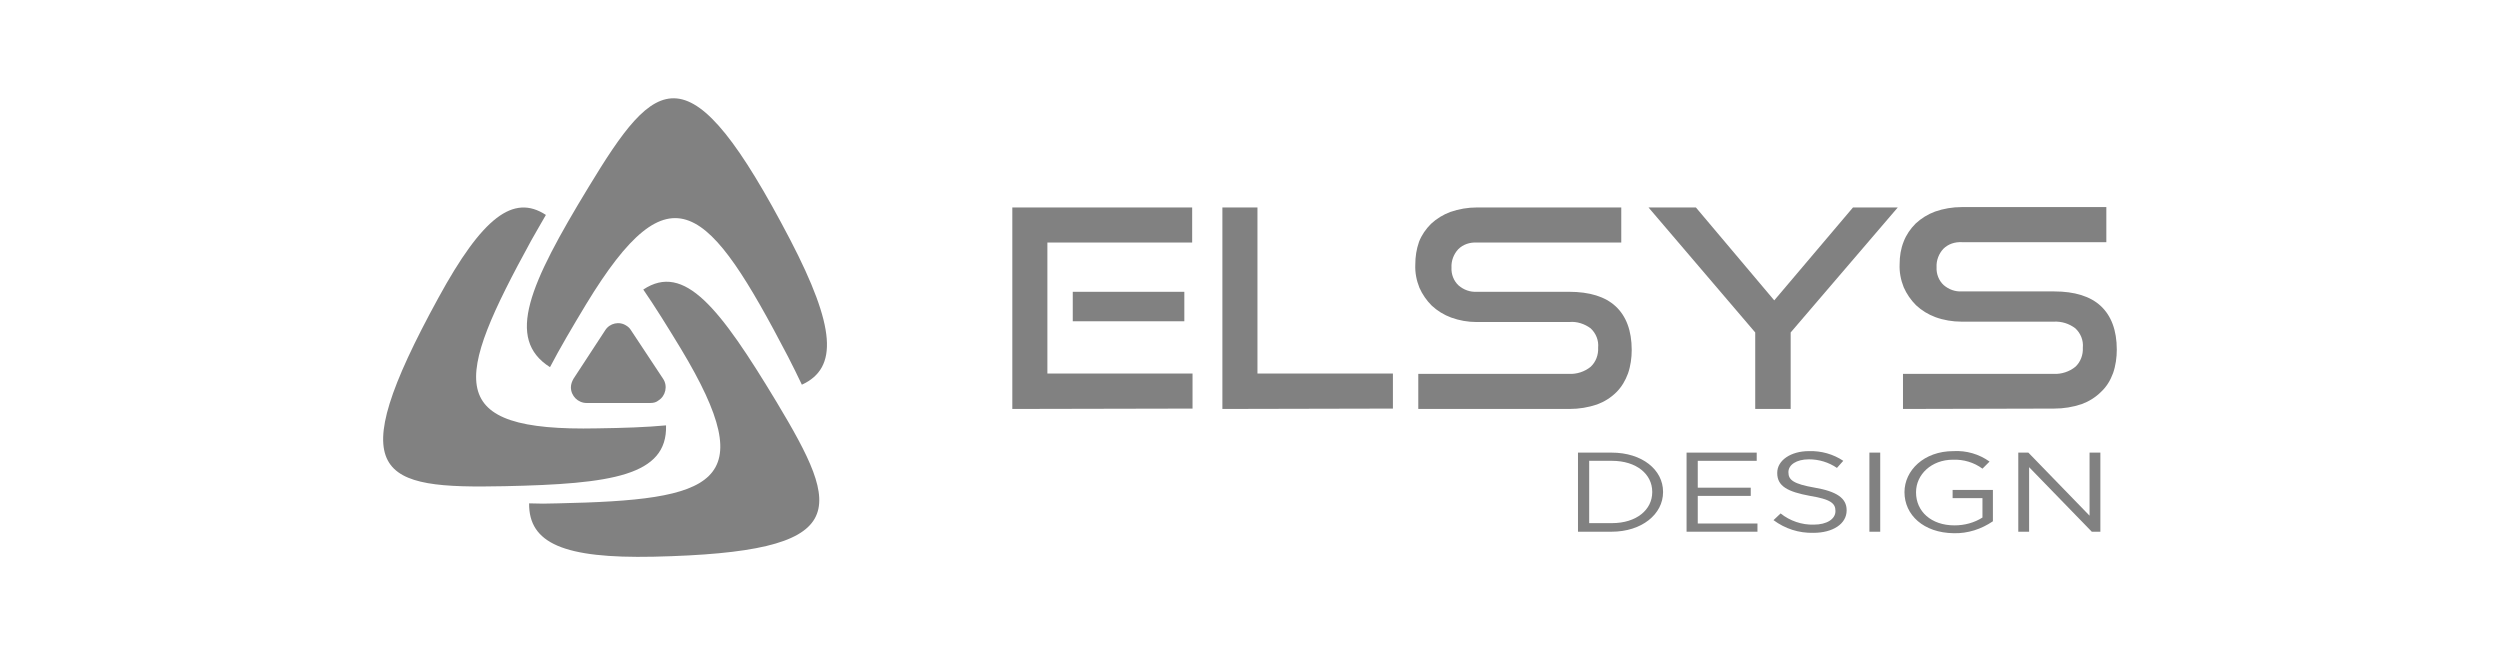
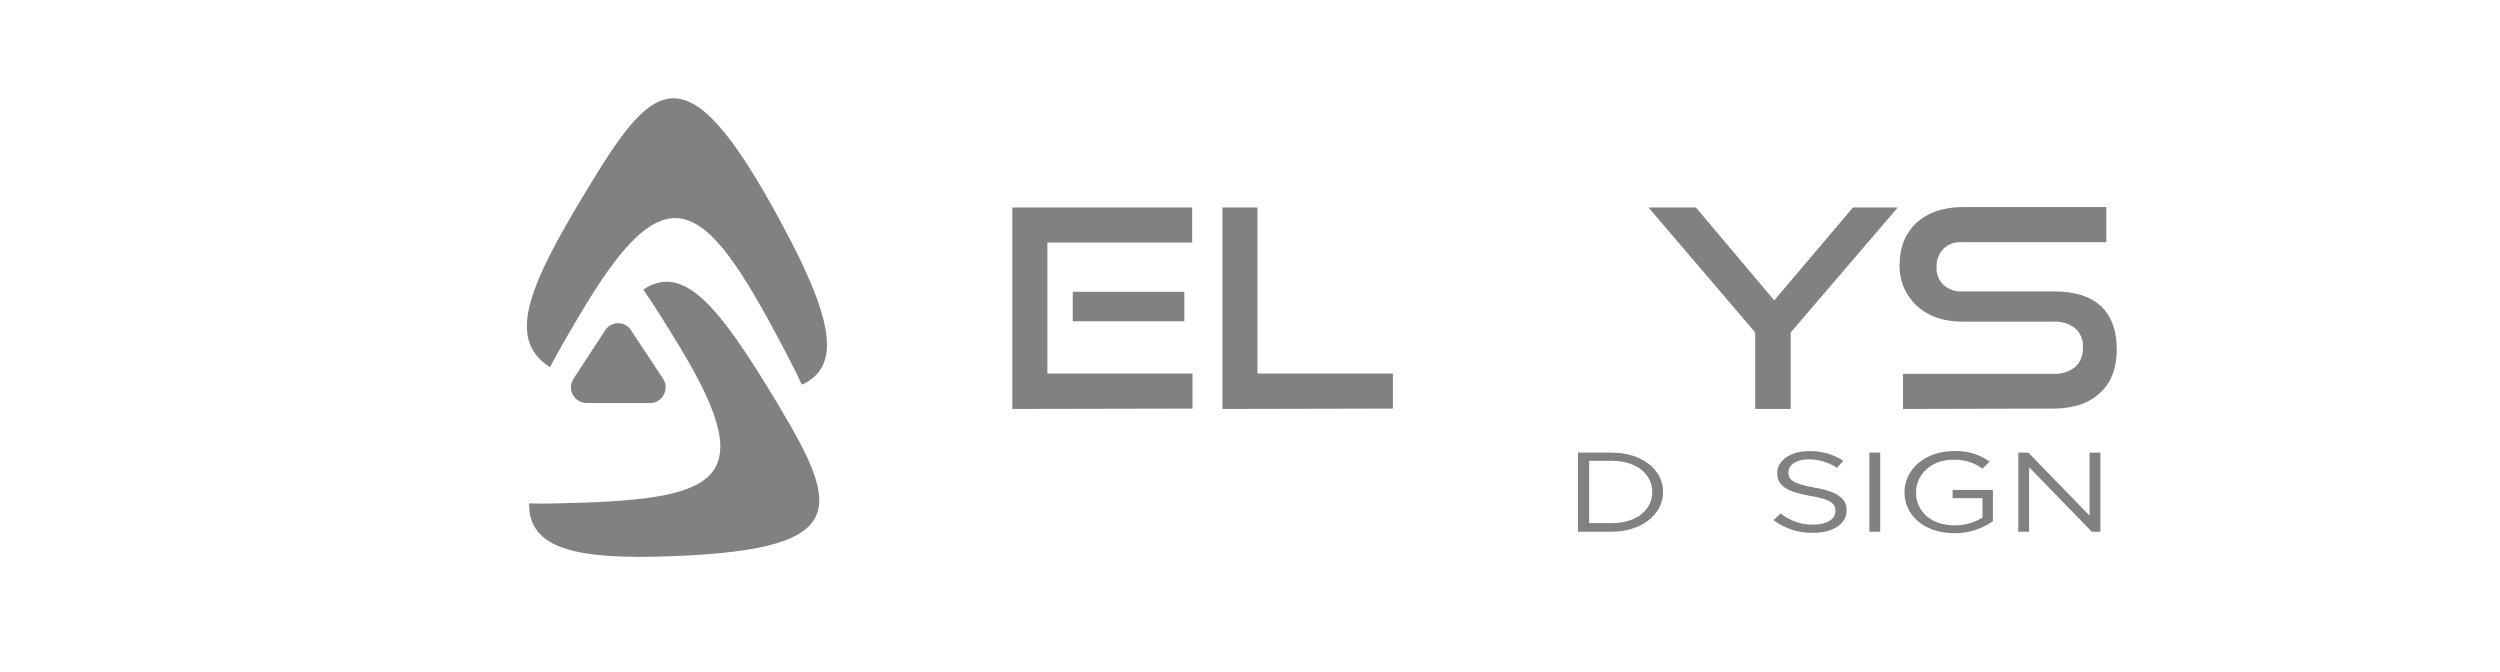
<svg xmlns="http://www.w3.org/2000/svg" id="Calque_1" x="0px" y="0px" viewBox="0 0 670 180" style="enable-background:new 0 0 670 180;" xml:space="preserve">
  <style type="text/css"> .st0{fill:none;} .st1{fill:#818181;} </style>
  <title>ed-logo-grey</title>
  <g>
    <g id="Calque_1-2">
-       <rect class="st0" width="670" height="180" />
      <g>
        <path class="st1" d="M271.3,109.6v-54h48.2V65h-38.8v35.1h38.9v9.4L271.3,109.6z M287.5,86.1v-7.9h29.9v7.9H287.5z" />
        <path class="st1" d="M327.6,109.6v-54h9.4v44.5h36.3v9.4L327.6,109.6z" />
-         <path class="st1" d="M380.1,109.6v-9.4h40.4c2.1,0.1,4.2-0.6,5.8-1.9c1.4-1.3,2.1-3.2,2-5.1c0.2-2-0.6-3.9-2-5.2 c-1.6-1.2-3.7-1.9-5.7-1.7h-24.9c-2.3,0-4.6-0.4-6.8-1.2c-1.9-0.7-3.7-1.8-5.2-3.2c-1.4-1.4-2.5-3-3.3-4.8 c-0.8-2-1.2-4.1-1.1-6.2c0-2.1,0.3-4.1,1-6.1c0.7-1.8,1.8-3.4,3.2-4.8c1.5-1.4,3.3-2.5,5.2-3.2c2.3-0.8,4.7-1.2,7.1-1.2h38.7v9.4 h-38.7c-1.9-0.1-3.7,0.5-5,1.8c-1.2,1.3-1.9,3.1-1.8,4.9c-0.1,1.8,0.6,3.6,1.9,4.8c1.4,1.2,3.1,1.8,4.9,1.7h24.7 c5.5,0,9.7,1.3,12.5,3.9s4.3,6.5,4.3,11.7c0,2.1-0.3,4.3-1,6.3c-0.7,1.9-1.7,3.6-3.1,5c-1.5,1.5-3.3,2.6-5.2,3.3 c-2.4,0.8-4.8,1.2-7.4,1.2L380.1,109.6z" />
        <path class="st1" d="M470.4,109.6V89.1l-28.6-33.5h12.7l21,24.9l21.1-24.9h12l-28.7,33.5v20.5H470.4z" />
        <path class="st1" d="M510,109.6v-9.4h40.4c2.1,0.1,4.2-0.6,5.8-1.9c1.4-1.3,2.1-3.2,2-5.1c0.2-2-0.6-3.9-2-5.2 c-1.7-1.3-3.7-1.9-5.8-1.8h-24.8c-2.3,0-4.7-0.4-6.9-1.2c-1.9-0.7-3.7-1.8-5.2-3.2c-1.4-1.4-2.5-3-3.3-4.8 c-0.8-2-1.2-4.1-1.1-6.2c0-2.1,0.3-4.1,1.1-6.1c0.7-1.8,1.8-3.4,3.2-4.8c1.5-1.4,3.3-2.5,5.2-3.2c2.3-0.8,4.7-1.2,7.1-1.2h38.8 v9.4h-38.7c-1.9-0.1-3.7,0.5-5,1.8c-1.2,1.3-1.9,3.1-1.8,4.9c-0.1,1.8,0.6,3.6,1.9,4.8c1.4,1.2,3.1,1.8,4.9,1.7h24.7 c5.5,0,9.7,1.3,12.5,3.9c2.8,2.6,4.3,6.5,4.3,11.7c0,2.1-0.3,4.3-1,6.3c-0.7,1.9-1.7,3.6-3.2,5c-1.5,1.5-3.3,2.6-5.2,3.3 c-2.4,0.8-4.8,1.2-7.4,1.2L510,109.6z" />
        <path class="st1" d="M422.9,121.3h9c8.2,0,13.8,4.6,13.8,10.5v0.1c0,5.9-5.7,10.6-13.8,10.6h-9V121.3z M425.9,123.5v16.7h6.1 c6.6,0,10.8-3.6,10.8-8.3v-0.1c0-4.7-4.2-8.3-10.8-8.3L425.9,123.5z" />
-         <path class="st1" d="M452,121.3h18.8v2.2H455v7.2h14.2v2.2H455v7.4H471v2.2h-19L452,121.3z" />
        <path class="st1" d="M475.3,139.4l1.9-1.8c2.5,2,5.7,3.1,8.9,3c3.5,0,5.8-1.5,5.8-3.6v-0.1c0-2-1.3-3.1-6.8-4 c-6-1.1-8.8-2.6-8.8-6.1v-0.1c0-3.3,3.6-5.8,8.5-5.8c3.3-0.1,6.5,0.8,9.2,2.6l-1.7,1.9c-2.2-1.5-4.8-2.3-7.5-2.3 c-3.4,0-5.5,1.5-5.5,3.4v0.1c0,2,1.3,3.1,7.1,4.1s8.5,2.8,8.5,6v0.1c0,3.6-3.7,6-8.9,6C482.1,142.9,478.4,141.7,475.3,139.4z" />
        <path class="st1" d="M501,121.3h2.9v21.2H501V121.3z" />
        <path class="st1" d="M510.4,131.9L510.4,131.9c0-5.8,5.2-11,13.1-11c3.5-0.2,6.9,0.8,9.7,2.8l-1.9,1.9c-2.3-1.7-5.1-2.5-7.9-2.4 c-5.8,0-9.9,4-9.9,8.7v0.1c0,5,4,8.8,10.3,8.8c2.7,0,5.3-0.7,7.5-2.1v-5.2h-8v-2.2h10.8v8.4c-3.1,2.1-6.7,3.3-10.5,3.2 C515.5,142.8,510.4,138,510.4,131.9z" />
        <path class="st1" d="M540.8,121.3h2.8l16.4,16.9v-16.9h2.9v21.2h-2.3l-16.8-17.3v17.3h-2.9V121.3z" />
        <path class="st1" d="M174.3,108h-17.1c-2.3,0-4.2-1.9-4.2-4.2c0-0.8,0.3-1.6,0.7-2.3l8.5-13c1.2-1.9,3.8-2.5,5.7-1.2 c0.5,0.3,0.9,0.7,1.2,1.2l8.6,13c1.3,1.9,0.7,4.6-1.2,5.8C175.9,107.8,175.2,108,174.3,108L174.3,108z" />
        <path class="st1" d="M175.1,149.2c53.7-1.2,50.6-12.2,33-41.5c-15.2-25.2-24.7-37.4-35.7-30.1c3.1,4.5,6.4,9.8,10.1,15.9 c21.9,36.4,9.1,40.5-33,41.4c-2.7,0.1-5.3,0.1-7.7,0C141.7,145.6,151.1,149.7,175.1,149.2" />
-         <path class="st1" d="M117.5,79.8c-26.4,48.2-15.7,51.2,17.7,50.5c28.7-0.6,43.7-2.8,43.3-16.3c-5.3,0.5-11.4,0.7-18.4,0.8 c-41.5,0.9-38.4-12.6-17.7-50.4c1.4-2.5,2.7-4.7,3.9-6.8C137.6,51.9,129.3,58.2,117.5,79.8" />
        <path class="st1" d="M211.8,64.3C184.6,12.2,176,20,157.7,50.2c-15.8,26-22.3,40.6-10.3,48.2c2.6-5,5.9-10.6,9.7-16.9 c22.8-37.5,32.8-26.7,54.1,14.1c1.4,2.7,2.6,5.2,3.7,7.5C224.7,98.6,223.9,87.6,211.8,64.3" />
      </g>
    </g>
  </g>
</svg>